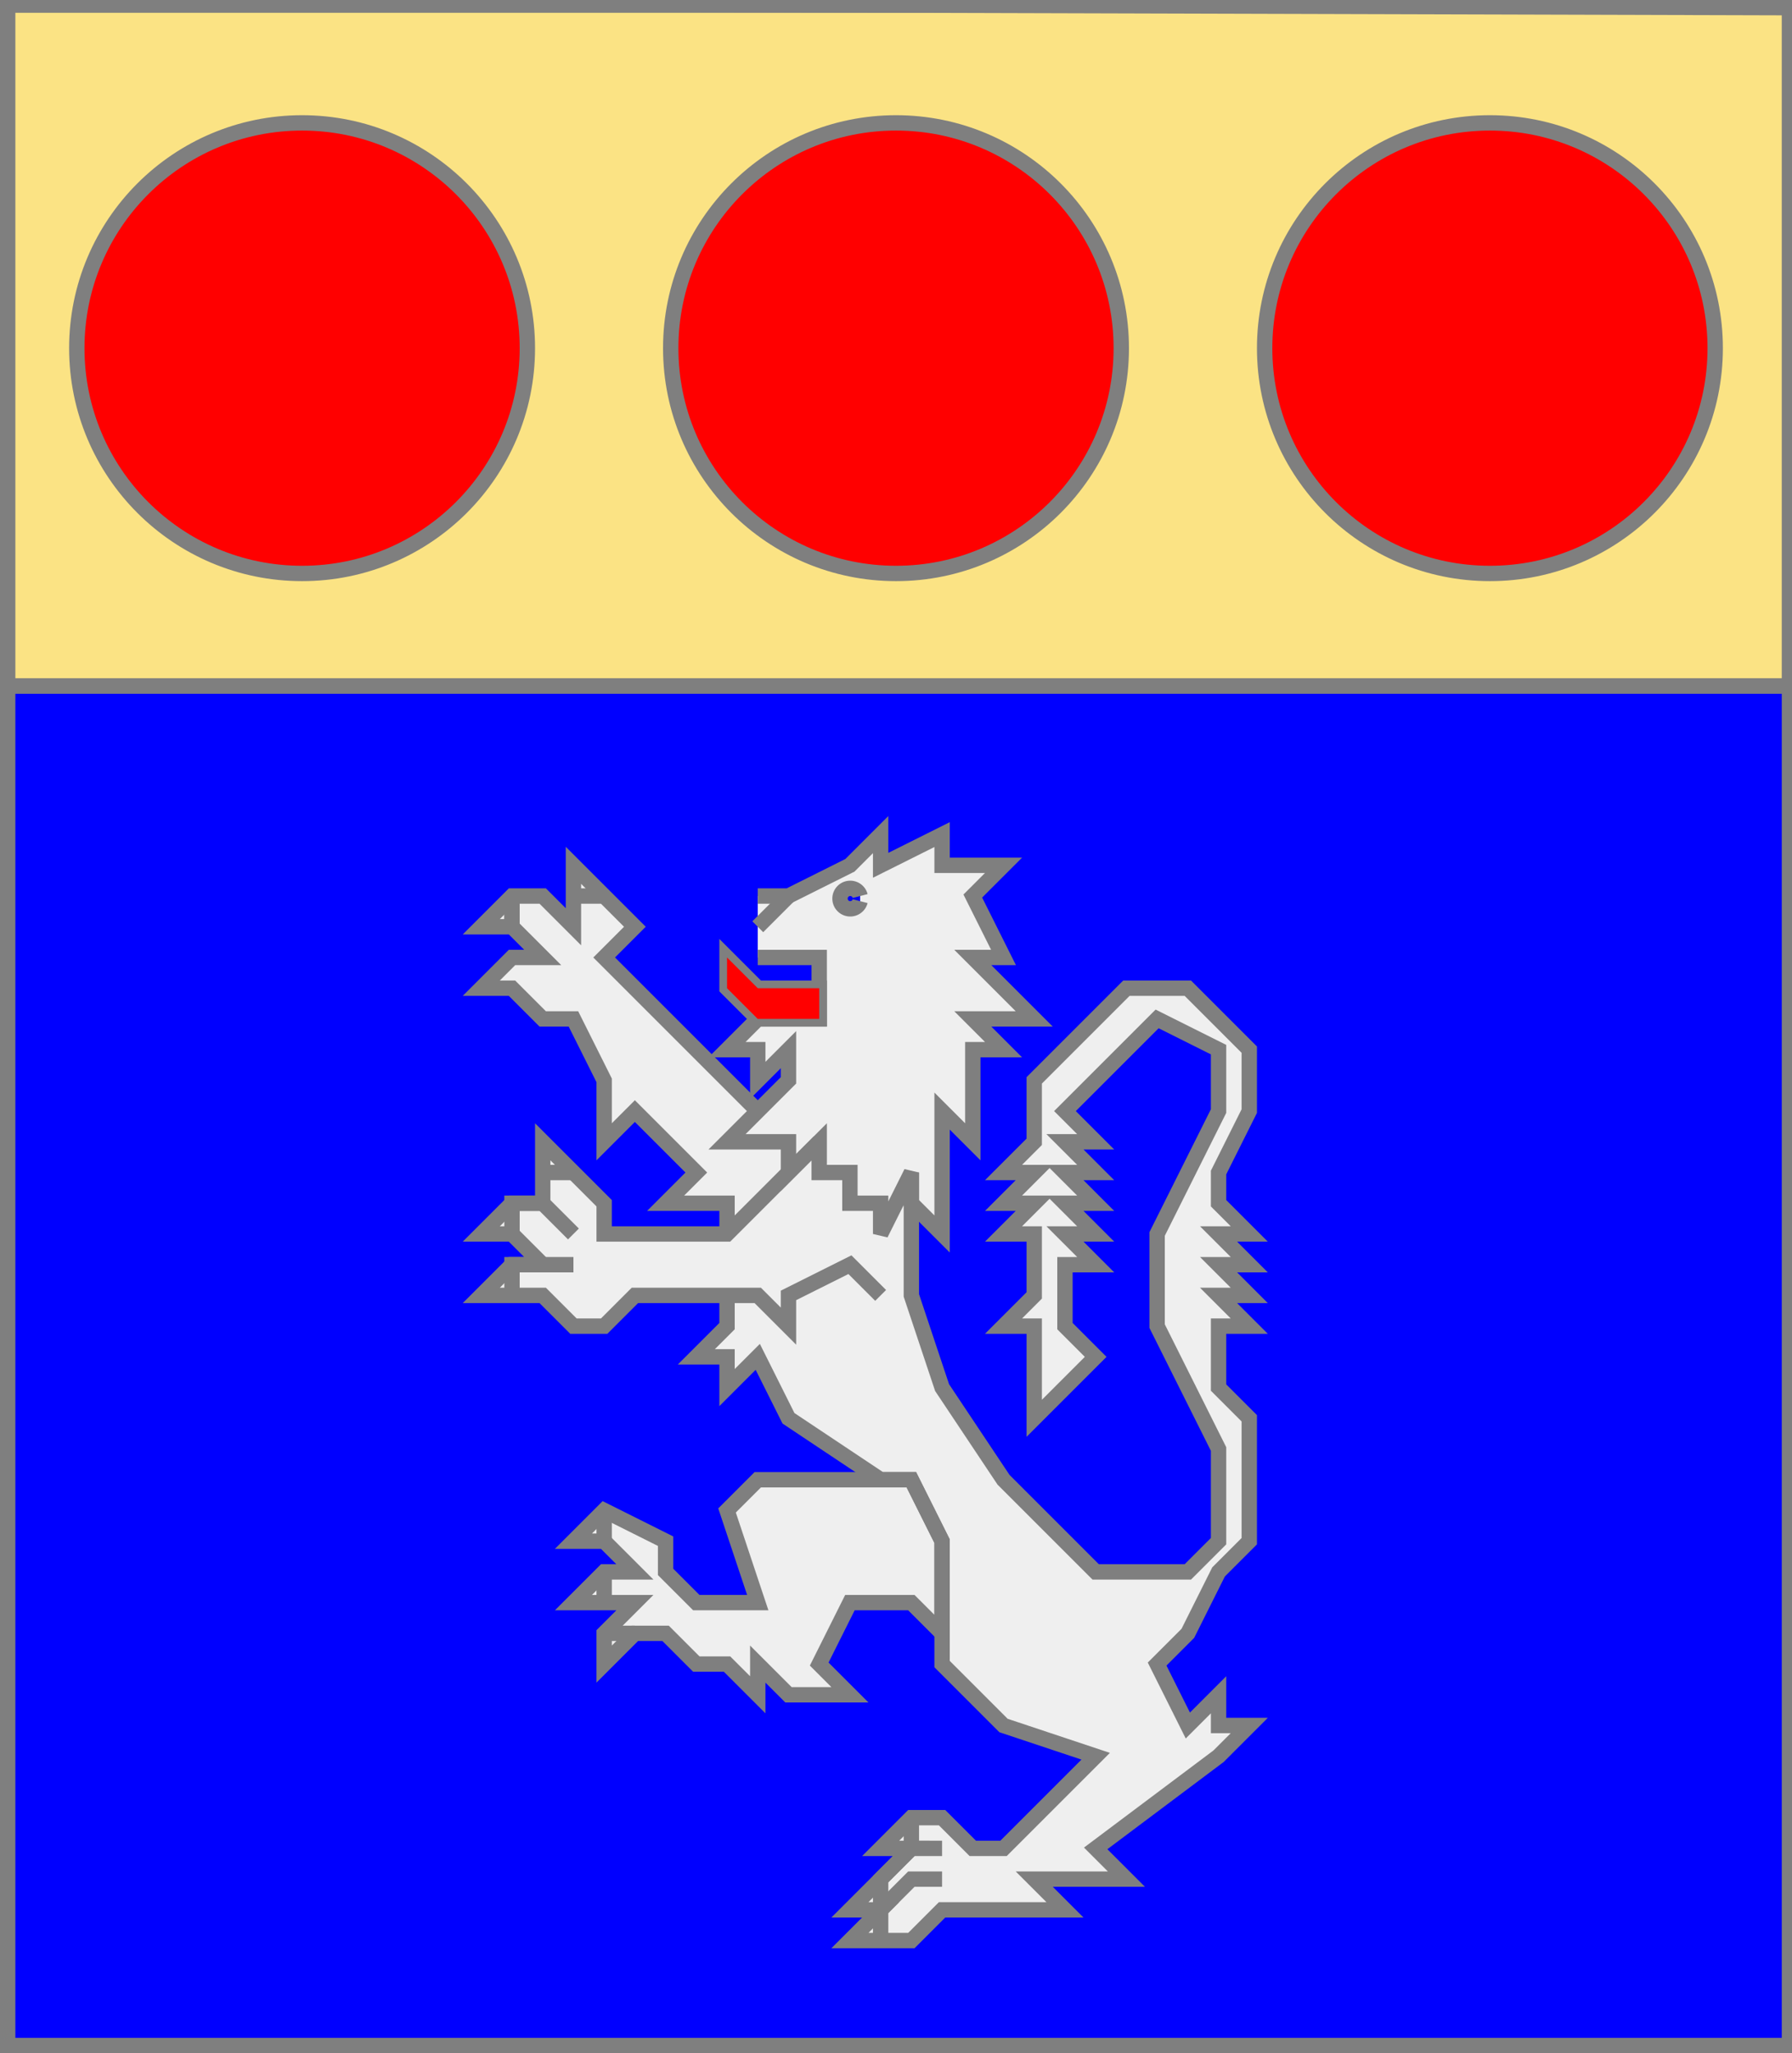
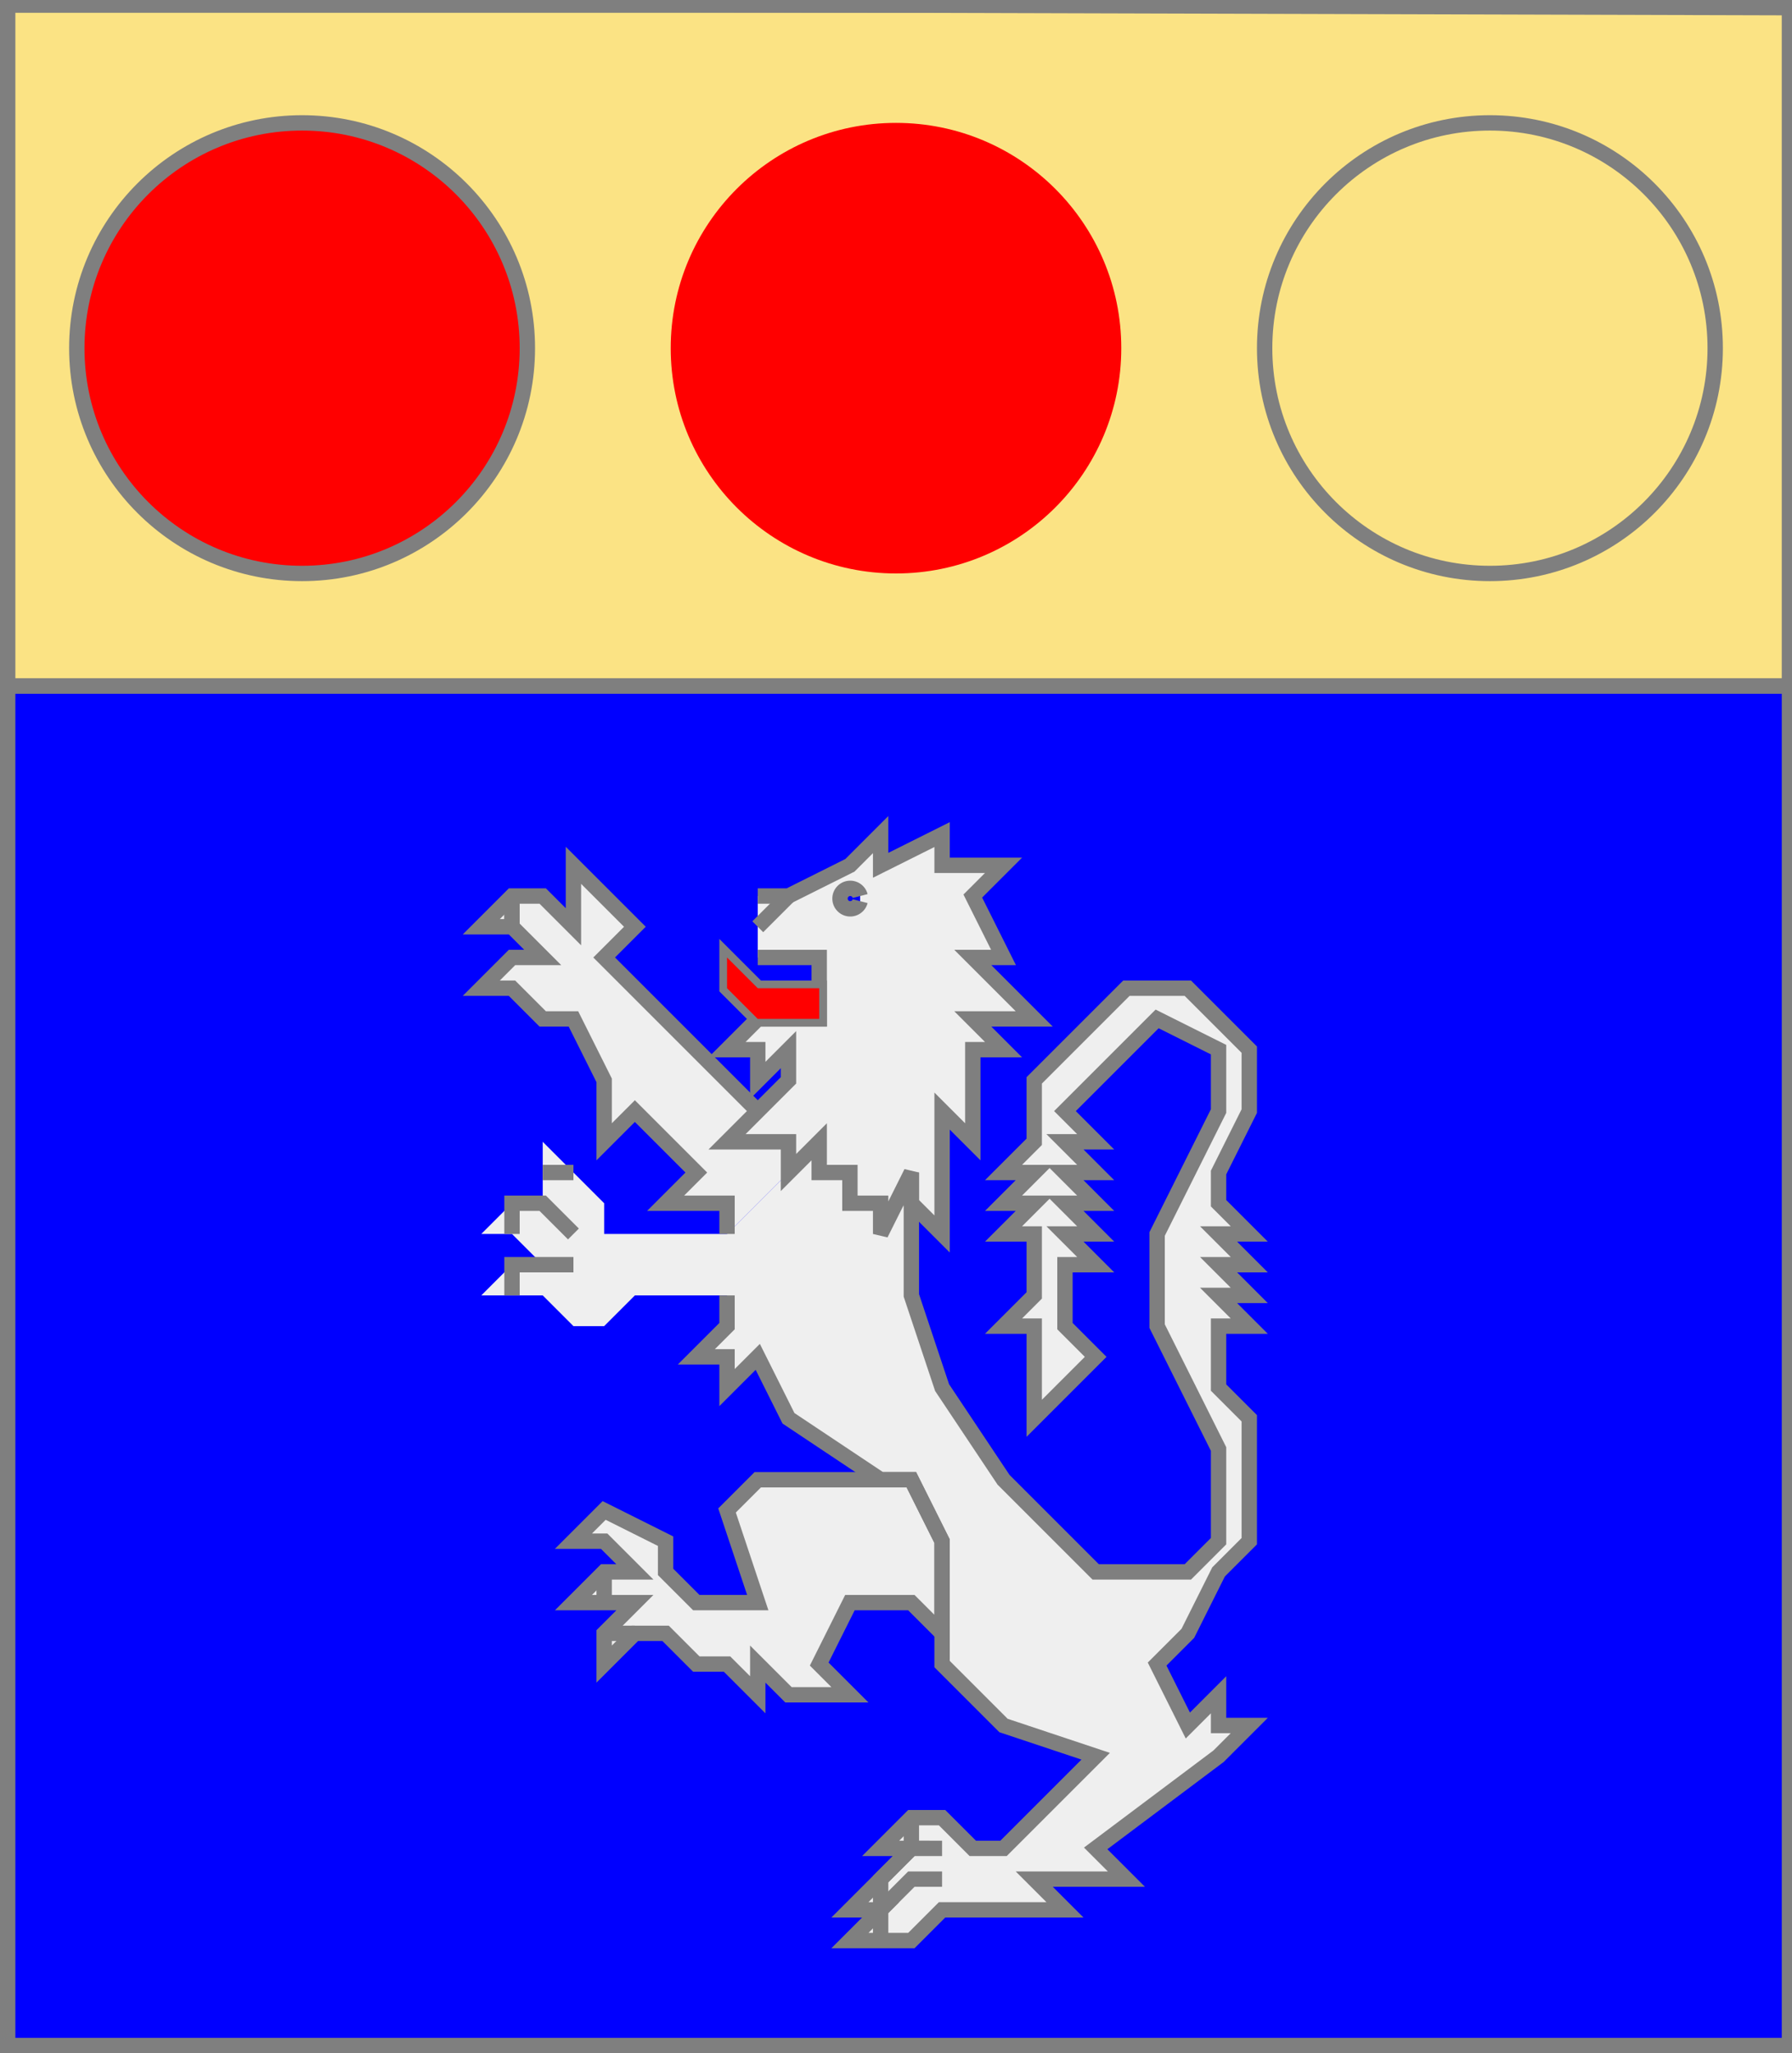
<svg xmlns="http://www.w3.org/2000/svg" width="350" height="401" xml:lang="fr">
  <rect width="100%" height="100%" fill="#333333" stroke="none" />
  <g>
    <g>
      <polygon points="1,1 350,1 350,134 1,134 " fill="#fbe384" />
      <polygon points="1,1 350,1 350,134 1,134 " stroke="#7f7f7f" stroke-width="3" fill-opacity="0.0" />
    </g>
    <g>
      <g>
        <g fill="#ff0000">
          <circle cx="59" cy="68" r="44" />
        </g>
        <circle cx="59" cy="68" r="44" stroke="#7f7f7f" stroke-width="3" fill-opacity="0.0" />
      </g>
      <g>
        <g fill="#ff0000">
          <circle cx="175" cy="68" r="44" />
        </g>
-         <circle cx="175" cy="68" r="44" stroke="#7f7f7f" stroke-width="3" fill-opacity="0.0" />
      </g>
      <g>
        <g fill="#ff0000">
-           <circle cx="291" cy="68" r="44" />
-         </g>
+           </g>
        <circle cx="291" cy="68" r="44" stroke="#7f7f7f" stroke-width="3" fill-opacity="0.0" />
      </g>
    </g>
  </g>
  <g>
    <g>
      <polygon points="1,134 350,134 350,400 1,401 " fill="#0000ff" />
      <polygon points="1,134 350,134 350,400 1,401 " stroke="#7f7f7f" stroke-width="3" fill-opacity="0.0" />
    </g>
    <g>
      <g fill="#efefef">
        <polygon points="178,229 178,253 184,271 196,289 214,307 232,307 238,301 238,283 226,259 226,241 238,217 238,205 226,199 208,217 214,223 208,223 214,229 208,229 214,235 208,235 214,241 208,241 214,247 208,247 208,259 214,265 202,277 202,259 196,259 202,253 202,241 196,241 202,235 196,235 202,229 196,229 202,223 202,211 220,193 232,193 244,205 244,217 238,229 238,235 244,241 238,241 244,247 238,247 244,253 238,253 244,259 238,259 238,271 244,277 244,301 238,307 232,319 226,325 232,337 238,331 238,337 244,337 238,343 214,361 220,367 202,367 208,373 184,373 178,379 166,379 172,373 166,373 178,361 172,361 178,355 184,355 190,361 196,361 214,343 196,337 184,325 184,301 178,289 172,289 154,277 148,265 142,271 142,265 136,265 142,259 142,253 " />
        <polygon points="178,289 184,301 184,319 178,313 166,313 160,325 166,331 154,331 148,325 148,331 142,325 136,325 130,319 124,319 118,325 118,319 124,313 112,313 118,307 124,307 118,301 112,301 118,295 130,301 130,307 136,313 148,313 142,295 148,289 " />
        <polygon points="160,223 172,235 172,253 166,247 154,253 154,259 148,253 124,253 118,259 112,259 106,253 94,253 100,247 106,247 100,241 94,241 100,235 106,235 106,223 118,235 118,241 142,241 " />
        <polygon points="112,169 124,181 118,187 148,217 160,223 142,241 142,235 130,235 136,229 124,217 118,223 118,211 112,199 106,199 100,193 94,193 100,187 106,187 100,181 94,181 100,175 106,175 112,181 " />
        <path d="M 148,175 L 154,175 L 166,169 L 172,163 L 172,169 L 184,163 L 184,169 L 196,169 L 190,175 L 196,187 L 190,187 L 202,199 L 190,199 L 196,205 L 190,205 L 190,223 L 184,217 L 184,241 L 178,235 L 178,229 L 172,241 L 172,235 L 166,235 L 166,229 L 160,229 L 160,223 L 154,229 L 154,223 L 142,223 L 154,211 L 154,205 L 148,211 L 148,205 L 142,205 L 148,199 L 160,199 L 160,187 L 148,187 M 168,175 A 2,2 0 1,0 168,176 " />
        <polygon points="142,187 148,193 160,193 160,199 148,199 142,193 " />
      </g>
      <path d="M 178,229 L 178,253 L 184,271 L 196,289 L 214,307 L 232,307 L 238,301 L 238,283 L 226,259 L 226,241 L 238,217 L 238,205 L 226,199 L 208,217 L 214,223 L 208,223 L 214,229 L 208,229 L 214,235 L 208,235 L 214,241 L 208,241 L 214,247 L 208,247 L 208,259 L 214,265 L 202,277 L 202,259 L 196,259 L 202,253 L 202,241 L 196,241 L 202,235 L 196,235 L 202,229 L 196,229 L 202,223 L 202,211 L 220,193 L 232,193 L 244,205 L 244,217 L 238,229 L 238,235 L 244,241 L 238,241 L 244,247 L 238,247 L 244,253 L 238,253 L 244,259 L 238,259 L 238,271 L 244,277 L 244,301 L 238,307 L 232,319 L 226,325 L 232,337 L 238,331 L 238,337 L 244,337 L 238,343 L 214,361 L 220,367 L 202,367 L 208,373 L 184,373 L 178,379 L 166,379 L 172,373 L 166,373 L 178,361 L 172,361 L 178,355 L 184,355 L 190,361 L 196,361 L 214,343 L 196,337 L 184,325 L 184,301 L 178,289 L 172,289 L 154,277 L 148,265 L 142,271 L 142,265 L 136,265 L 142,259 L 142,253 " fill="none" stroke="#7f7f7f" stroke-width="3" fill-opacity="0.0" />
      <path d="M 178,355 L 178,361 " fill="none" stroke="#7f7f7f" stroke-width="3" fill-opacity="0.0" />
      <path d="M 184,361 L 178,361 L 172,367 L 172,373 " fill="none" stroke="#7f7f7f" stroke-width="3" fill-opacity="0.0" />
      <path d="M 184,367 L 178,367 L 172,373 L 172,379 " fill="none" stroke="#7f7f7f" stroke-width="3" fill-opacity="0.0" />
      <polygon points="178,289 184,301 184,319 178,313 166,313 160,325 166,331 154,331 148,325 148,331 142,325 136,325 130,319 124,319 118,325 118,319 124,313 112,313 118,307 124,307 118,301 112,301 118,295 130,301 130,307 136,313 148,313 142,295 148,289 " stroke="#7f7f7f" stroke-width="3" fill-opacity="0.0" />
-       <path d="M 118,295 L 118,301 " fill="none" stroke="#7f7f7f" stroke-width="3" fill-opacity="0.0" />
      <path d="M 118,307 L 118,313 " fill="none" stroke="#7f7f7f" stroke-width="3" fill-opacity="0.0" />
      <path d="M 118,319 L 124,319 " fill="none" stroke="#7f7f7f" stroke-width="3" fill-opacity="0.0" />
-       <path d="M 172,253 L 166,247 L 154,253 L 154,259 L 148,253 L 124,253 L 118,259 L 112,259 L 106,253 L 94,253 L 100,247 L 106,247 L 100,241 L 94,241 L 100,235 L 106,235 L 106,223 L 118,235 L 118,241 L 142,241 L 160,223 " fill="none" stroke="#7f7f7f" stroke-width="3" fill-opacity="0.0" />
      <path d="M 106,229 L 112,229 " fill="none" stroke="#7f7f7f" stroke-width="3" fill-opacity="0.0" />
      <path d="M 112,241 L 106,235 L 100,235 L 100,241 " fill="none" stroke="#7f7f7f" stroke-width="3" fill-opacity="0.0" />
      <path d="M 112,247 L 100,247 L 100,253 " fill="none" stroke="#7f7f7f" stroke-width="3" fill-opacity="0.0" />
      <path d="M 142,241 L 142,235 L 130,235 L 136,229 L 124,217 L 118,223 L 118,211 L 112,199 L 106,199 L 100,193 L 94,193 L 100,187 L 106,187 L 100,181 L 94,181 L 100,175 L 106,175 L 112,181 L 112,169 L 124,181 L 118,187 L 148,217 " fill="none" stroke="#7f7f7f" stroke-width="3" fill-opacity="0.0" />
-       <path d="M 112,175 L 118,175 " fill="none" stroke="#7f7f7f" stroke-width="3" fill-opacity="0.0" />
      <path d="M 100,175 L 100,181 " fill="none" stroke="#7f7f7f" stroke-width="3" fill-opacity="0.0" />
      <path d="M 100,175 L 100,181 " fill="none" stroke="#7f7f7f" stroke-width="3" fill-opacity="0.0" />
      <path d="M 148,175 L 154,175 L 166,169 L 172,163 L 172,169 L 184,163 L 184,169 L 196,169 L 190,175 L 196,187 L 190,187 L 202,199 L 190,199 L 196,205 L 190,205 L 190,223 L 184,217 L 184,241 L 178,235 L 178,229 L 172,241 L 172,235 L 166,235 L 166,229 L 160,229 L 160,223 L 154,229 L 154,223 L 142,223 L 154,211 L 154,205 L 148,211 L 148,205 L 142,205 L 148,199 L 160,199 L 160,187 L 148,187 M 168,175 A 2,2 0 1,0 168,176 " fill="none" stroke="#7f7f7f" stroke-width="3" fill-opacity="0.0" />
      <path d="M 154,175 L 148,181 " fill="none" stroke="#7f7f7f" stroke-width="3" fill-opacity="0.0" />
      <polygon points="142,187 148,193 160,193 160,199 148,199 142,193 " stroke="#7f7f7f" stroke-width="3" fill-opacity="0.0" />
      <polygon points="142,187 148,193 160,193 160,199 148,199 142,193 " fill="#ff0000" />
    </g>
  </g>
  <polygon points="1,0 350,1 350,400 1,400 " stroke="#7f7f7f" stroke-width="4" fill-opacity="0.0" />
</svg>